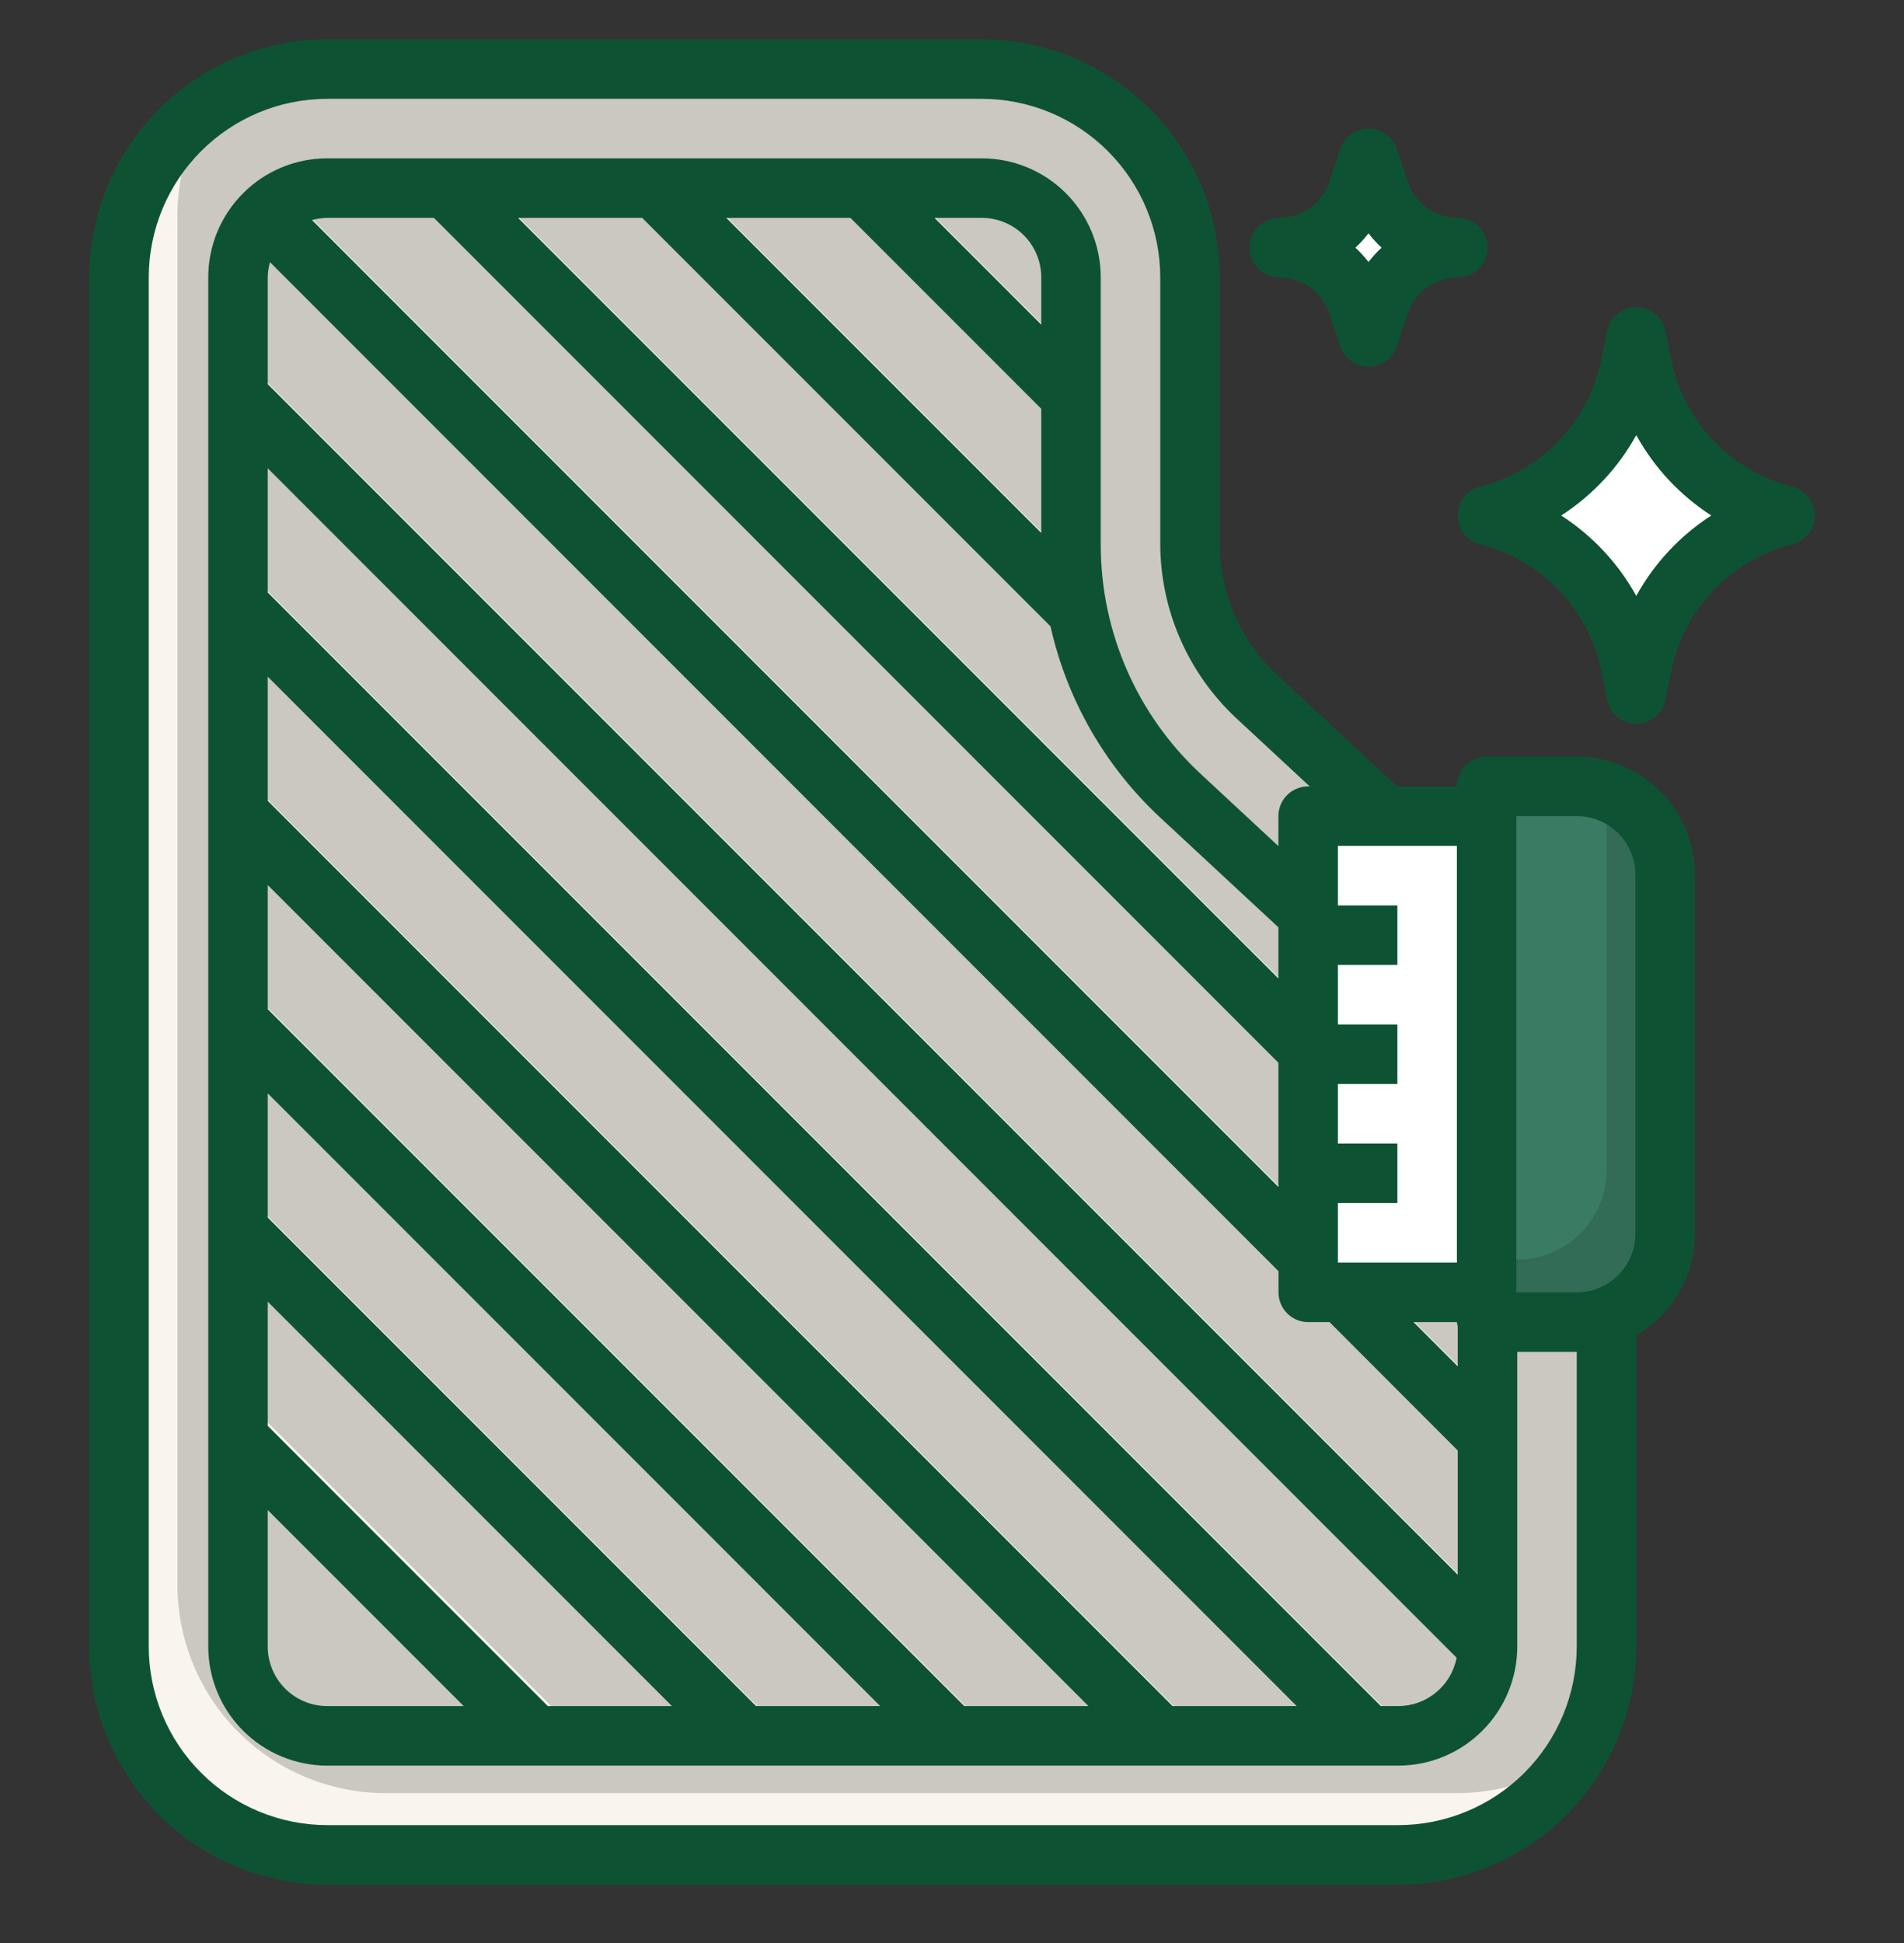
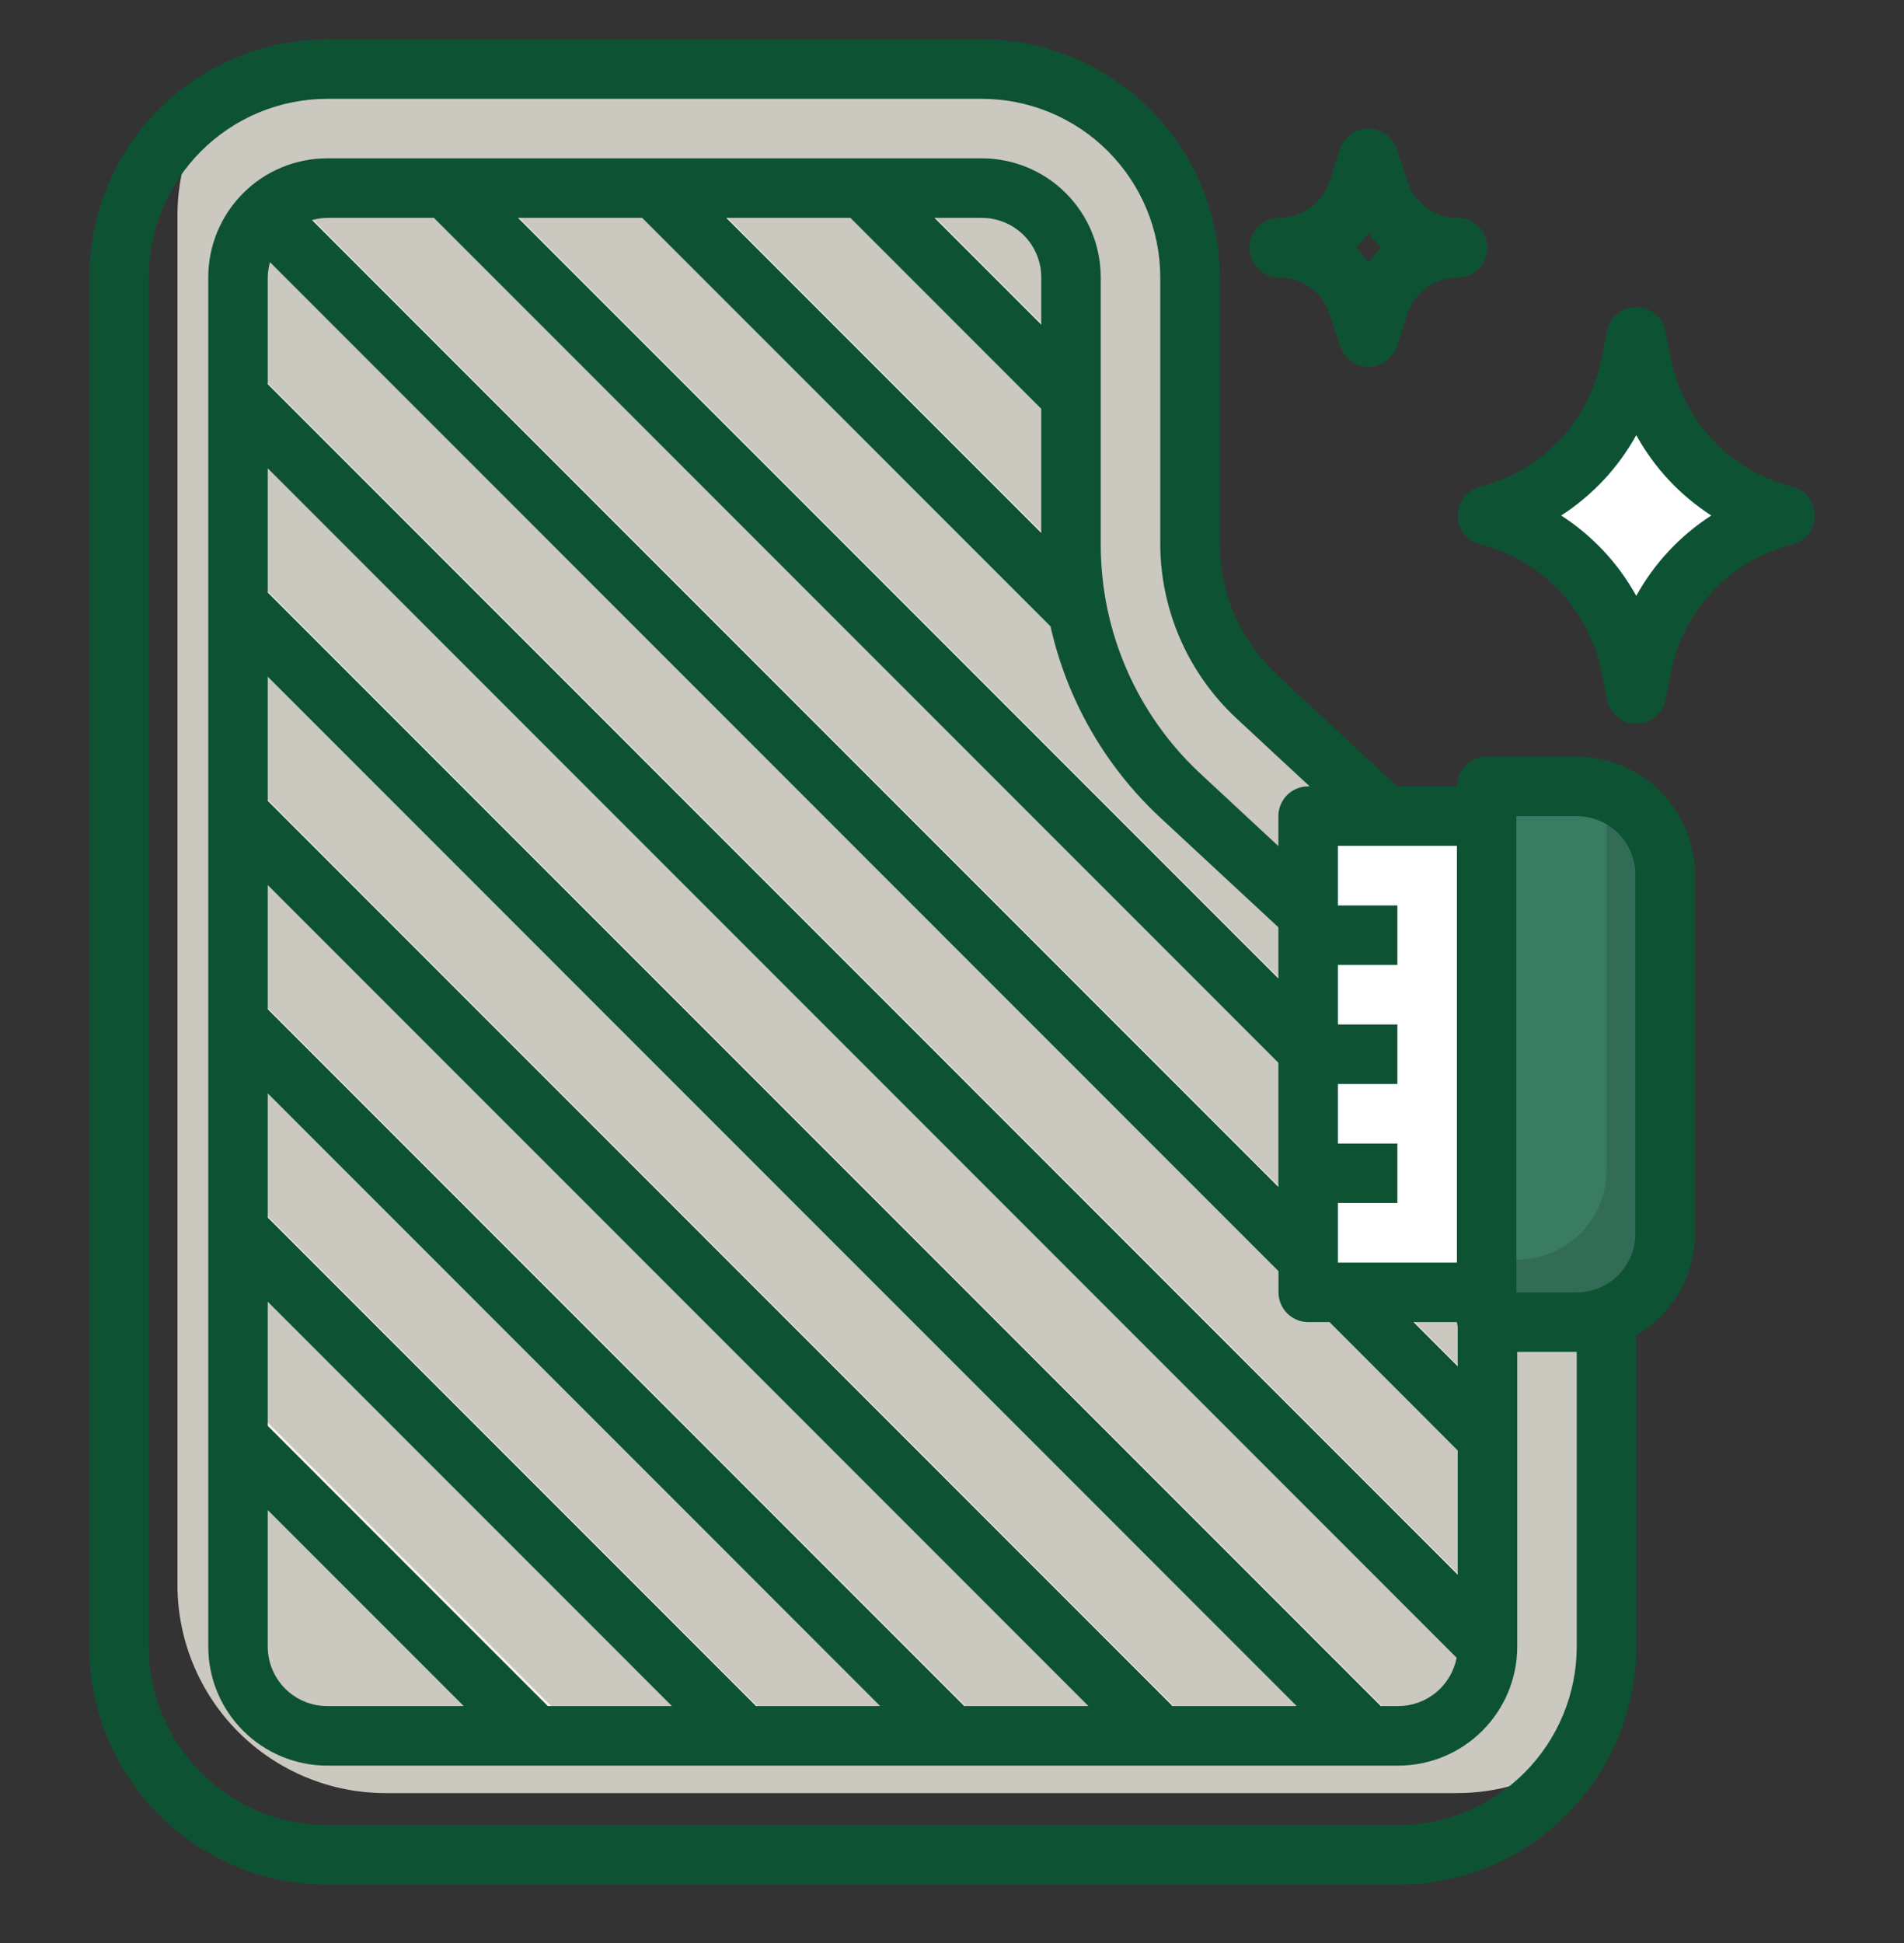
<svg xmlns="http://www.w3.org/2000/svg" width="50" height="51" viewBox="0 0 50 51" fill="none">
  <rect x="0" y="0" width="50" height="51" fill="#333333" stroke="none" />
-   <path d="M31.223 14.213V7.223C31.223 5.772 30.646 4.381 29.621 3.356C28.595 2.33 27.204 1.754 25.754 1.754H8.566C7.116 1.754 5.725 2.33 4.699 3.356C3.674 4.381 3.098 5.772 3.098 7.223V43.16C3.098 44.611 3.674 46.002 4.699 47.027C5.725 48.053 7.116 48.629 8.566 48.629H36.691C38.142 48.629 39.533 48.053 40.558 47.027C41.584 46.002 42.16 44.611 42.16 43.16V29.138C42.16 28.386 42.005 27.642 41.704 26.953C41.403 26.263 40.964 25.643 40.413 25.131L32.969 18.219C32.418 17.707 31.979 17.087 31.678 16.398C31.378 15.708 31.223 14.964 31.223 14.213Z" fill="#F9F4EC" />
  <path d="M32.969 18.219C32.417 17.707 31.978 17.087 31.677 16.397C31.376 15.707 31.221 14.963 31.221 14.211V7.223C31.221 5.772 30.645 4.381 29.619 3.356C28.594 2.33 27.203 1.754 25.752 1.754H8.565C7.497 1.753 6.453 2.067 5.562 2.655C4.973 3.547 4.659 4.592 4.66 5.66V41.598C4.66 43.048 5.236 44.439 6.262 45.465C7.288 46.49 8.679 47.066 10.129 47.066H38.254C39.322 47.067 40.367 46.753 41.259 46.164C41.848 45.273 42.161 44.228 42.16 43.16V29.138C42.16 28.386 42.005 27.642 41.704 26.953C41.403 26.263 40.964 25.643 40.413 25.131L32.969 18.219Z" fill="#CAC8BF" />
  <path d="M30.96 20.817C30.058 19.979 29.337 18.964 28.845 17.834C28.352 16.705 28.098 15.487 28.098 14.255V7.224C28.098 6.602 27.851 6.006 27.411 5.566C26.972 5.127 26.375 4.88 25.754 4.88H8.566C7.945 4.88 7.349 5.127 6.909 5.566C6.47 6.006 6.223 6.602 6.223 7.224V43.161C6.223 43.783 6.47 44.379 6.909 44.818C7.349 45.258 7.945 45.505 8.566 45.505H36.691C37.313 45.505 37.909 45.258 38.349 44.818C38.788 44.379 39.035 43.783 39.035 43.161V29.338C39.035 29.015 38.969 28.696 38.84 28.4C38.711 28.104 38.522 27.838 38.286 27.619L30.96 20.817Z" fill="#CAC8BF" />
  <path d="M6.223 38.739L12.988 45.504H15.197L6.223 36.529V38.739Z" fill="#F9F4EC" />
  <path d="M6.223 33.327L18.399 45.504H20.609L6.223 31.117V33.327Z" fill="#F9F4EC" />
  <path d="M6.223 27.858L23.868 45.504H26.078L6.223 25.648V27.858Z" fill="#F9F4EC" />
-   <path d="M6.223 22.39L29.337 45.504H31.546L6.223 20.181V22.39Z" fill="#F9F4EC" />
+   <path d="M6.223 22.39L29.337 45.504H31.546L6.223 20.181Z" fill="#F9F4EC" />
  <path d="M6.223 16.92L34.806 45.504H36.691C36.79 45.5 36.888 45.49 36.985 45.474L6.223 14.711V16.92Z" fill="#F9F4EC" />
  <path d="M6.223 11.452L38.848 44.078C38.972 43.788 39.035 43.476 39.035 43.16V42.056L6.223 9.243V11.452Z" fill="#F9F4EC" />
  <path d="M39.035 36.587L7.562 5.112C7.078 5.343 6.688 5.733 6.457 6.217L39.035 38.795V36.587Z" fill="#F9F4EC" />
  <path d="M39.035 31.118L12.796 4.879H10.587L39.035 33.327V31.118Z" fill="#F9F4EC" />
  <path d="M28.125 14.737L18.265 4.879H16.055L28.744 17.567C28.385 16.664 28.176 15.708 28.125 14.737Z" fill="#F9F4EC" />
  <path d="M28.098 9.243L23.733 4.879H21.524L28.098 11.452V9.243Z" fill="#F9F4EC" />
  <path d="M42.969 18.219L43.118 17.471C43.307 16.526 43.761 15.654 44.426 14.957C45.091 14.259 45.94 13.765 46.875 13.531C45.94 13.297 45.091 12.803 44.426 12.106C43.761 11.408 43.307 10.536 43.118 9.591L42.969 8.844L42.819 9.591C42.63 10.536 42.177 11.408 41.512 12.106C40.847 12.803 39.997 13.297 39.062 13.531C39.997 13.765 40.847 14.259 41.512 14.957C42.177 15.654 42.63 16.526 42.819 17.471L42.969 18.219Z" fill="white" />
-   <path d="M33.594 6.5C34.049 6.5 34.493 6.644 34.862 6.91C35.231 7.176 35.507 7.552 35.65 7.984L35.938 8.844L36.225 7.984C36.368 7.552 36.644 7.176 37.013 6.91C37.382 6.644 37.826 6.5 38.281 6.5C37.826 6.5 37.382 6.356 37.013 6.09C36.644 5.824 36.368 5.448 36.225 5.016L35.938 4.156L35.65 5.016C35.507 5.448 35.231 5.824 34.862 6.09C34.493 6.356 34.049 6.5 33.594 6.5Z" fill="white" />
  <path d="M43.75 22.906C43.75 22.285 43.503 21.689 43.063 21.249C42.624 20.809 42.028 20.562 41.406 20.562H39.062V34.625H41.406C42.028 34.625 42.624 34.378 43.063 33.938C43.503 33.499 43.75 32.903 43.75 32.281V22.906Z" fill="#326C56" />
  <path d="M39.063 21.344L34.374 21.343L34.375 33.844H39.063" fill="white" />
  <path d="M34.375 26.812H36.719V28.375H34.375V26.812Z" fill="white" />
  <path d="M34.375 23.688H36.719V25.25H34.375V23.688Z" fill="white" />
  <path d="M34.375 29.938H36.719V31.5H34.375V29.938Z" fill="white" />
  <path d="M36.719 21.344H39.062V33.844H36.719V21.344Z" fill="white" />
  <path d="M39.062 20.562V33.062H39.844C40.465 33.062 41.062 32.816 41.501 32.376C41.941 31.936 42.188 31.34 42.188 30.719V21.344C42.184 21.116 42.147 20.889 42.078 20.672C41.861 20.603 41.634 20.566 41.406 20.562H39.062Z" fill="#3A7C63" />
  <path d="M25.781 1.031H8.594C6.937 1.033 5.348 1.692 4.176 2.864C3.005 4.036 2.346 5.624 2.344 7.281V43.219C2.346 44.876 3.005 46.464 4.176 47.636C5.348 48.808 6.937 49.467 8.594 49.469H36.719C38.376 49.467 39.964 48.808 41.136 47.636C42.308 46.464 42.967 44.876 42.969 43.219V35.047C43.436 34.776 43.823 34.387 44.094 33.92C44.364 33.453 44.507 32.923 44.509 32.383V22.962C44.508 22.14 44.181 21.351 43.599 20.769C43.017 20.188 42.229 19.86 41.406 19.859H39.04C38.833 19.859 38.634 19.942 38.487 20.088C38.341 20.235 38.259 20.433 38.259 20.641H36.69L33.53 17.706C33.058 17.267 32.681 16.735 32.424 16.144C32.166 15.554 32.032 14.916 32.031 14.272V7.281C32.029 5.624 31.37 4.036 30.199 2.864C29.027 1.692 27.438 1.033 25.781 1.031ZM39.821 21.422H41.406C41.815 21.422 42.206 21.585 42.495 21.873C42.783 22.162 42.946 22.553 42.946 22.962V32.383C42.946 32.791 42.783 33.182 42.494 33.471C42.206 33.759 41.814 33.922 41.406 33.922H39.821V21.422ZM27.344 8.52L24.542 5.719H25.781C26.196 5.719 26.593 5.883 26.886 6.176C27.179 6.469 27.344 6.867 27.344 7.281V8.52ZM22.333 5.719L27.344 10.73V13.989L19.073 5.719H22.333ZM16.864 5.719L27.587 16.441C28.017 18.361 29.017 20.107 30.456 21.449L33.571 24.34V25.683L13.605 5.719H16.864ZM7.031 10.083V7.281C7.033 7.146 7.053 7.012 7.09 6.882L33.574 33.366V33.922C33.574 34.129 33.657 34.328 33.803 34.474C33.95 34.621 34.148 34.703 34.355 34.703H34.915L38.281 38.073V41.333L7.031 10.083ZM37.121 34.703H38.259C38.263 34.741 38.271 34.779 38.281 34.816V35.863L37.121 34.703ZM38.259 33.141H35.134V31.578H36.696V30.016H35.134V28.453H36.696V26.891H35.134V25.328H36.696V23.766H35.134V22.203H38.259V33.141ZM11.395 5.719L33.571 27.895V31.154L8.195 5.777C8.324 5.74 8.459 5.721 8.594 5.719H11.395ZM7.031 39.636L12.177 44.781H8.594C8.179 44.781 7.782 44.617 7.489 44.324C7.196 44.031 7.031 43.633 7.031 43.219V39.636ZM14.386 44.781L7.031 37.427V34.167L17.645 44.781H14.386ZM19.855 44.781L7.031 31.958V28.698L23.114 44.781H19.855ZM25.323 44.781L7.031 26.489V23.23L28.583 44.781H25.323ZM30.792 44.781L7.031 21.02V17.761L34.052 44.781H30.792ZM36.261 44.781L7.031 15.552V12.292L38.252 43.513C38.183 43.869 37.993 44.191 37.713 44.422C37.434 44.654 37.082 44.781 36.719 44.781H36.261ZM32.466 18.852L34.393 20.641H34.352C34.145 20.641 33.946 20.723 33.8 20.869C33.653 21.016 33.571 21.215 33.571 21.422V22.209L31.52 20.304C30.696 19.538 30.04 18.611 29.59 17.58C29.14 16.549 28.908 15.437 28.906 14.312V7.281C28.906 6.452 28.577 5.658 27.991 5.072C27.405 4.485 26.61 4.156 25.781 4.156H8.594C7.765 4.156 6.97 4.485 6.384 5.072C5.798 5.658 5.469 6.452 5.469 7.281V43.219C5.469 44.048 5.798 44.842 6.384 45.428C6.97 46.014 7.765 46.344 8.594 46.344H36.719C37.548 46.344 38.342 46.014 38.928 45.428C39.514 44.842 39.844 44.048 39.844 43.219V35.484H41.406V43.219C41.405 44.462 40.911 45.653 40.032 46.532C39.153 47.411 37.962 47.905 36.719 47.906H8.594C7.351 47.905 6.159 47.411 5.281 46.532C4.402 45.653 3.907 44.462 3.906 43.219V7.281C3.907 6.038 4.402 4.847 5.281 3.968C6.159 3.089 7.351 2.595 8.594 2.594H25.781C27.024 2.595 28.216 3.089 29.094 3.968C29.973 4.847 30.468 6.038 30.469 7.281V14.272C30.47 15.131 30.648 15.982 30.992 16.769C31.335 17.557 31.837 18.266 32.466 18.852Z" fill="#0E5234" />
  <path d="M38.281 13.531C38.281 13.705 38.34 13.875 38.447 14.012C38.554 14.149 38.704 14.247 38.873 14.289C39.664 14.489 40.381 14.908 40.944 15.498C41.506 16.088 41.891 16.825 42.053 17.624L42.203 18.372C42.239 18.548 42.335 18.707 42.474 18.821C42.614 18.935 42.788 18.997 42.969 18.997C43.149 18.997 43.324 18.935 43.463 18.821C43.603 18.707 43.699 18.548 43.734 18.372L43.884 17.624C44.047 16.825 44.431 16.088 44.994 15.498C45.556 14.908 46.274 14.489 47.064 14.289C47.233 14.246 47.383 14.149 47.49 14.012C47.597 13.874 47.655 13.705 47.655 13.531C47.655 13.357 47.597 13.188 47.49 13.05C47.383 12.913 47.233 12.816 47.064 12.773C46.274 12.573 45.556 12.154 44.994 11.564C44.431 10.974 44.047 10.237 43.884 9.438L43.734 8.687C43.699 8.511 43.603 8.352 43.463 8.238C43.324 8.124 43.149 8.062 42.969 8.062C42.788 8.062 42.614 8.124 42.474 8.238C42.335 8.352 42.239 8.511 42.203 8.687L42.053 9.435C41.891 10.234 41.506 10.971 40.944 11.561C40.381 12.151 39.664 12.57 38.873 12.77C38.704 12.812 38.553 12.91 38.446 13.048C38.339 13.186 38.281 13.356 38.281 13.531ZM42.969 11.422C43.441 12.277 44.118 13.001 44.939 13.531C44.118 14.061 43.441 14.786 42.969 15.64C42.496 14.786 41.819 14.061 40.998 13.531C41.819 13.001 42.496 12.277 42.969 11.422Z" fill="#0E5234" />
  <path d="M38.281 5.719C37.99 5.72 37.706 5.628 37.47 5.458C37.234 5.288 37.058 5.048 36.966 4.772L36.679 3.912C36.627 3.756 36.528 3.62 36.395 3.523C36.262 3.427 36.101 3.375 35.937 3.375C35.772 3.375 35.612 3.427 35.479 3.523C35.345 3.62 35.246 3.756 35.194 3.912L34.909 4.772C34.816 5.048 34.64 5.288 34.404 5.458C34.168 5.628 33.885 5.719 33.594 5.719C33.386 5.719 33.188 5.802 33.041 5.948C32.895 6.095 32.812 6.293 32.812 6.501C32.812 6.708 32.895 6.907 33.041 7.053C33.188 7.2 33.386 7.282 33.594 7.282C33.885 7.282 34.169 7.373 34.405 7.543C34.641 7.713 34.817 7.953 34.909 8.229L35.196 9.089C35.248 9.245 35.347 9.381 35.48 9.478C35.613 9.574 35.774 9.626 35.938 9.626C36.103 9.626 36.263 9.574 36.396 9.478C36.53 9.381 36.629 9.245 36.681 9.089L36.966 8.229C37.059 7.954 37.235 7.714 37.471 7.544C37.707 7.374 37.99 7.282 38.281 7.282C38.489 7.282 38.687 7.2 38.834 7.053C38.98 6.907 39.062 6.708 39.062 6.501C39.062 6.293 38.98 6.095 38.834 5.948C38.687 5.802 38.489 5.719 38.281 5.719ZM35.938 6.877C35.834 6.742 35.72 6.616 35.594 6.501C35.72 6.385 35.834 6.259 35.938 6.124C36.041 6.259 36.155 6.385 36.281 6.501C36.155 6.616 36.041 6.742 35.938 6.877Z" fill="#0E5234" />
</svg>